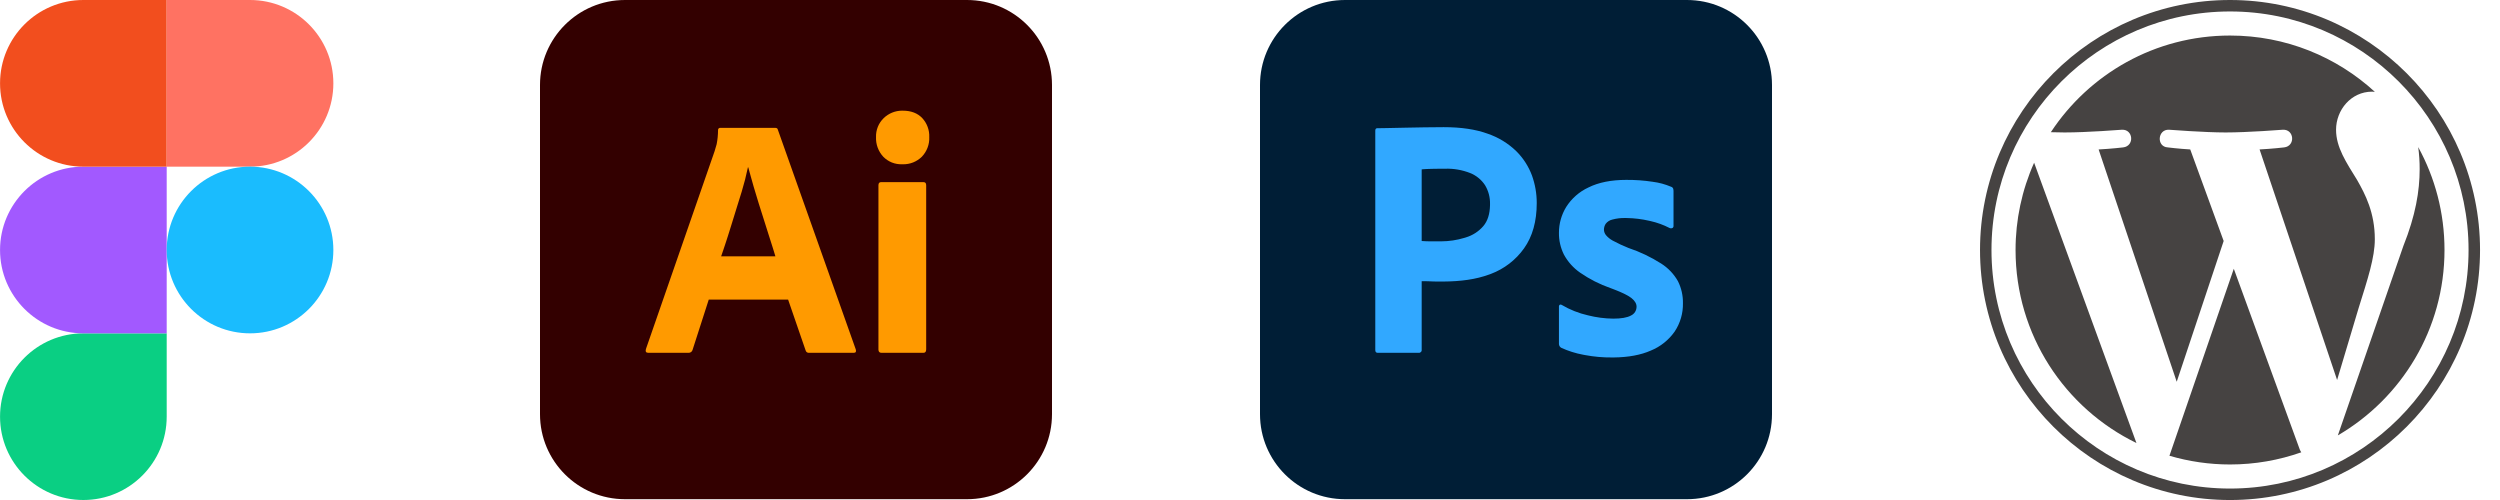
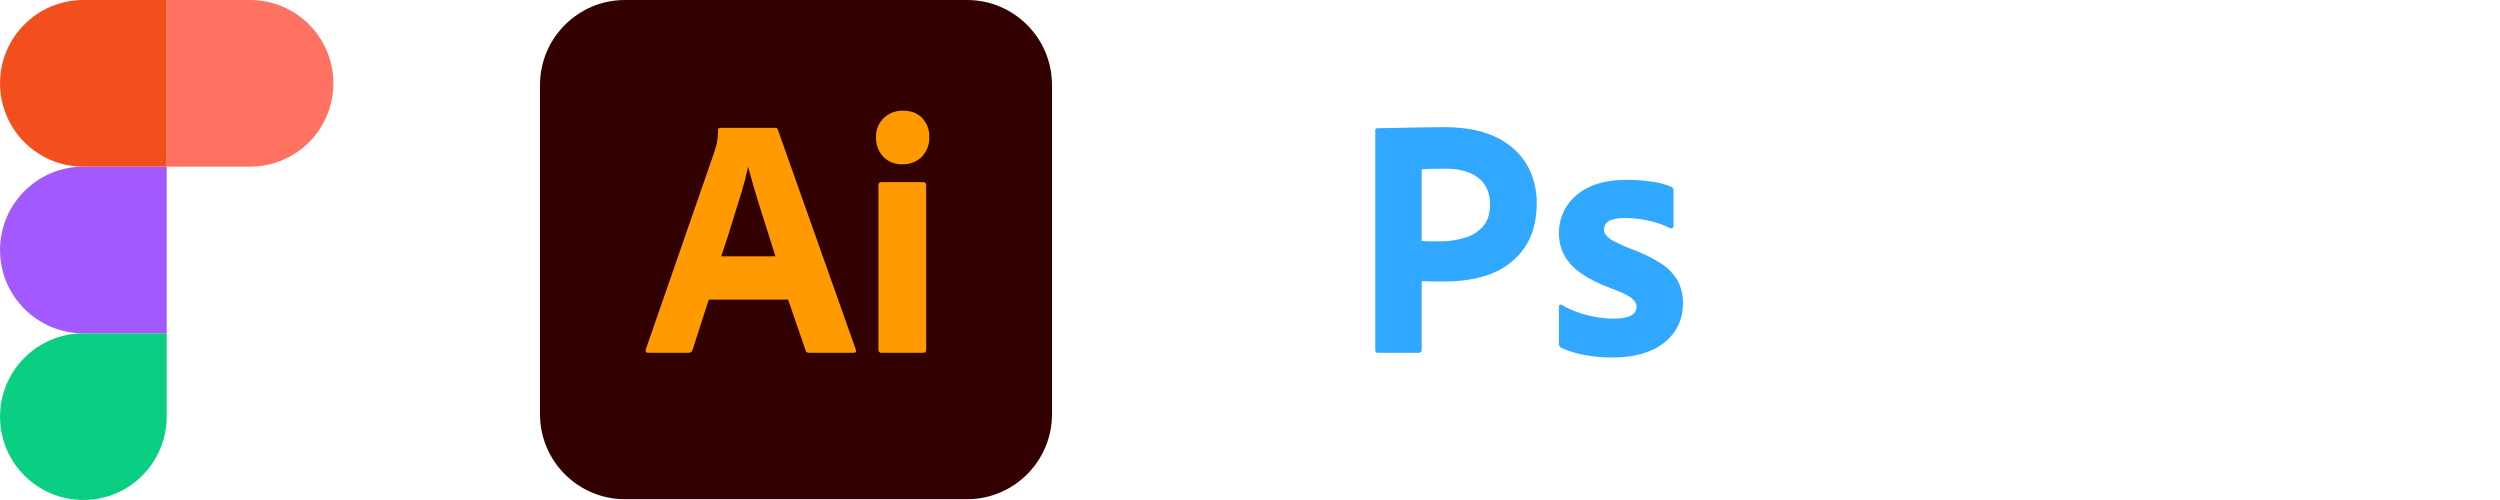
<svg xmlns="http://www.w3.org/2000/svg" width="125" height="25" viewBox="0 0 125 25" fill="none">
  <g clip-path="url(#clip0_66_34)">
    <path d="M4.168 25C6.468 25 8.335 23.133 8.335 20.833V16.667H4.168C1.868 16.667 0.002 18.533 0.002 20.833C0.002 23.133 1.868 25 4.168 25Z" fill="#0ACF83" />
    <path d="M0.002 12.5C0.002 10.2 1.868 8.333 4.168 8.333H8.335V16.667H4.168C1.868 16.667 0.002 14.8 0.002 12.5Z" fill="#A259FF" />
    <path d="M0.002 4.167C0.002 1.867 1.868 0 4.168 0H8.335V8.333H4.168C1.868 8.333 0.002 6.467 0.002 4.167Z" fill="#F24E1E" />
    <path d="M8.335 0H12.502C14.802 0 16.668 1.867 16.668 4.167C16.668 6.467 14.802 8.333 12.502 8.333H8.335V0Z" fill="#FF7262" />
-     <path d="M16.668 12.5C16.668 14.8 14.802 16.667 12.502 16.667C10.202 16.667 8.335 14.8 8.335 12.5C8.335 10.2 10.202 8.333 12.502 8.333C14.802 8.333 16.668 10.2 16.668 12.5Z" fill="#1ABCFE" />
  </g>
  <g clip-path="url(#clip1_66_34)">
    <path d="M48.35 0H31.25C28.903 0 27 1.903 27 4.25V20.71C27 23.057 28.903 24.96 31.25 24.96H48.35C50.697 24.96 52.6 23.057 52.6 20.71V4.25C52.6 1.903 50.697 0 48.35 0Z" fill="#330000" />
    <path d="M39.405 14.979H35.438L34.631 17.486C34.62 17.532 34.594 17.573 34.556 17.601C34.518 17.629 34.472 17.643 34.425 17.641H32.416C32.301 17.641 32.261 17.578 32.296 17.452L35.73 7.56C35.765 7.457 35.799 7.34 35.833 7.208C35.878 6.979 35.901 6.746 35.902 6.513C35.9 6.496 35.901 6.48 35.906 6.464C35.912 6.448 35.92 6.434 35.932 6.422C35.944 6.411 35.958 6.402 35.974 6.397C35.989 6.392 36.006 6.39 36.022 6.392H38.753C38.833 6.392 38.879 6.421 38.89 6.478L42.788 17.469C42.823 17.584 42.788 17.641 42.685 17.641H40.453C40.415 17.645 40.376 17.635 40.344 17.613C40.313 17.591 40.29 17.558 40.281 17.521L39.405 14.979ZM36.057 12.815H38.77L38.731 12.688L38.669 12.485L38.625 12.343L38.554 12.12L38.404 11.649L38.272 11.232L37.928 10.145C37.843 9.875 37.761 9.603 37.682 9.331L37.62 9.11L37.546 8.849L37.434 8.444L37.413 8.367H37.396C37.31 8.78 37.206 9.188 37.083 9.59L36.828 10.41L36.688 10.863L36.546 11.321C36.52 11.404 36.495 11.486 36.469 11.567L36.394 11.806L36.318 12.041L36.243 12.269L36.168 12.492C36.143 12.565 36.118 12.637 36.094 12.709L36.057 12.815ZM45.107 8.213C44.932 8.22 44.757 8.19 44.594 8.125C44.431 8.059 44.284 7.961 44.162 7.835C44.041 7.704 43.946 7.549 43.884 7.381C43.822 7.213 43.794 7.035 43.801 6.856C43.795 6.679 43.827 6.503 43.893 6.338C43.96 6.174 44.06 6.026 44.188 5.903C44.434 5.666 44.763 5.534 45.104 5.533L45.141 5.534C45.553 5.534 45.877 5.657 46.111 5.903C46.23 6.031 46.322 6.181 46.382 6.344C46.443 6.508 46.47 6.682 46.463 6.856C46.471 7.036 46.442 7.215 46.378 7.383C46.315 7.551 46.218 7.705 46.094 7.835C45.969 7.958 45.82 8.056 45.657 8.121C45.494 8.186 45.319 8.217 45.143 8.214L45.107 8.213ZM43.922 17.469V9.26C43.922 9.157 43.967 9.106 44.059 9.106H46.172C46.263 9.106 46.309 9.157 46.309 9.26V17.469C46.309 17.584 46.263 17.641 46.172 17.641H44.076C43.979 17.641 43.927 17.59 43.922 17.487L43.922 17.469Z" fill="#FF9A00" />
  </g>
  <g clip-path="url(#clip2_66_34)">
-     <path d="M84.35 0H67.25C64.903 0 63 1.903 63 4.25V20.71C63 23.057 64.903 24.96 67.25 24.96H84.35C86.697 24.96 88.6 23.057 88.6 20.71V4.25C88.6 1.903 86.697 0 84.35 0Z" fill="#001E36" />
    <path d="M68.764 17.503V6.53C68.764 6.45 68.799 6.41 68.868 6.409L68.976 6.409L69.162 6.407L69.42 6.402L70.285 6.384L71.213 6.367C71.539 6.361 71.862 6.358 72.183 6.358C73.053 6.358 73.786 6.467 74.381 6.684C74.918 6.866 75.408 7.165 75.815 7.56C76.16 7.902 76.427 8.316 76.597 8.771C76.757 9.214 76.838 9.682 76.837 10.153C76.837 11.069 76.625 11.825 76.201 12.42C75.787 13.001 75.209 13.445 74.541 13.696L74.484 13.717C73.787 13.977 73.015 14.071 72.168 14.077L72.036 14.077L71.841 14.076L71.742 14.075L71.633 14.072L71.566 14.07L71.526 14.068L71.427 14.064L71.306 14.061L71.124 14.06L71.084 14.06V17.486C71.087 17.507 71.085 17.529 71.078 17.549C71.072 17.569 71.06 17.587 71.045 17.602C71.03 17.617 71.012 17.628 70.992 17.635C70.972 17.642 70.95 17.644 70.929 17.641H68.885C68.804 17.641 68.764 17.595 68.764 17.503ZM71.084 8.47V12.05C71.233 12.061 71.37 12.067 71.496 12.067H72.063C72.454 12.065 72.842 12.007 73.216 11.894L73.291 11.871C73.631 11.77 73.935 11.573 74.167 11.304C74.382 11.05 74.493 10.7 74.501 10.255L74.501 10.205C74.51 9.873 74.424 9.545 74.252 9.26C74.072 8.985 73.811 8.772 73.505 8.651C73.106 8.495 72.68 8.422 72.252 8.436L72.034 8.437L71.897 8.438L71.765 8.439L71.58 8.443L71.445 8.447L71.375 8.449L71.282 8.454L71.202 8.459L71.156 8.462L71.117 8.466L71.1 8.468L71.084 8.47ZM83.477 11.399C83.177 11.245 82.86 11.129 82.531 11.055L82.455 11.038C82.094 10.955 81.725 10.909 81.354 10.902L81.262 10.901C81.044 10.895 80.827 10.921 80.618 10.978C80.484 11.008 80.366 11.084 80.283 11.193C80.227 11.28 80.197 11.381 80.197 11.485C80.2 11.585 80.236 11.682 80.3 11.759C80.391 11.866 80.501 11.955 80.623 12.023L80.661 12.043C80.906 12.175 81.158 12.292 81.416 12.395C81.993 12.588 82.543 12.85 83.056 13.176C83.406 13.397 83.695 13.701 83.898 14.061C84.068 14.401 84.154 14.778 84.147 15.16C84.157 15.663 84.013 16.157 83.735 16.576C83.436 17.002 83.022 17.333 82.541 17.529C82.037 17.751 81.419 17.865 80.685 17.873L80.609 17.873C80.154 17.878 79.7 17.838 79.254 17.754L79.158 17.736C78.782 17.667 78.415 17.551 78.067 17.392C78.032 17.374 78.003 17.347 77.982 17.314C77.961 17.281 77.949 17.242 77.947 17.203V15.331C77.945 15.313 77.948 15.295 77.956 15.278C77.963 15.261 77.975 15.247 77.99 15.237C78.005 15.229 78.022 15.225 78.039 15.226C78.056 15.228 78.072 15.235 78.085 15.245C78.496 15.488 78.942 15.664 79.407 15.769C79.817 15.872 80.238 15.927 80.661 15.932C81.061 15.932 81.356 15.881 81.545 15.778C81.63 15.739 81.703 15.676 81.753 15.597C81.803 15.517 81.829 15.425 81.828 15.331C81.828 15.183 81.743 15.04 81.571 14.902C81.499 14.845 81.396 14.782 81.261 14.714L81.197 14.682L81.128 14.65L81.092 14.634L81.017 14.6L80.978 14.583L80.895 14.549L80.853 14.531L80.764 14.496L80.718 14.478L80.623 14.441L80.523 14.404C79.984 14.216 79.473 13.957 79.003 13.631C78.668 13.398 78.391 13.089 78.196 12.73C78.027 12.391 77.942 12.017 77.947 11.639C77.946 11.185 78.071 10.739 78.308 10.351C78.578 9.924 78.965 9.584 79.424 9.372C79.928 9.121 80.557 8.995 81.313 8.994C81.756 8.991 82.198 9.022 82.635 9.089C82.952 9.129 83.262 9.213 83.556 9.338C83.603 9.351 83.641 9.386 83.659 9.432C83.671 9.474 83.677 9.518 83.676 9.561V11.296C83.679 11.337 83.659 11.376 83.625 11.399C83.602 11.41 83.576 11.416 83.551 11.416C83.525 11.416 83.5 11.41 83.477 11.399Z" fill="#31A8FF" />
  </g>
  <g clip-path="url(#clip3_66_34)">
-     <path d="M100.778 12.5C100.778 16.745 103.245 20.413 106.822 22.151L101.706 8.136C101.093 9.509 100.777 10.996 100.778 12.5ZM118.741 11.959C118.741 10.634 118.265 9.716 117.856 9.001C117.313 8.118 116.803 7.37 116.803 6.487C116.803 5.501 117.551 4.583 118.604 4.583C118.652 4.583 118.697 4.589 118.743 4.592C116.835 2.844 114.293 1.777 111.501 1.777C107.755 1.777 104.459 3.699 102.542 6.61C102.793 6.618 103.03 6.623 103.232 6.623C104.353 6.623 106.09 6.487 106.09 6.487C106.668 6.453 106.736 7.302 106.158 7.37C106.158 7.37 105.577 7.439 104.931 7.473L108.836 19.088L111.183 12.05L109.512 7.472C108.935 7.439 108.388 7.37 108.388 7.37C107.81 7.336 107.878 6.453 108.455 6.487C108.455 6.487 110.226 6.623 111.28 6.623C112.402 6.623 114.138 6.487 114.138 6.487C114.716 6.453 114.785 7.302 114.207 7.37C114.207 7.37 113.625 7.439 112.979 7.472L116.855 19L117.924 15.426C118.388 13.942 118.741 12.877 118.741 11.959M111.69 13.438L108.472 22.788C109.456 23.077 110.476 23.224 111.502 23.224C112.75 23.224 113.948 23.008 115.063 22.616C115.033 22.57 115.007 22.52 114.986 22.469L111.69 13.438ZM120.911 7.355C120.96 7.721 120.984 8.089 120.983 8.458C120.983 9.546 120.78 10.769 120.168 12.299L116.892 21.77C120.08 19.91 122.225 16.456 122.225 12.5C122.225 10.636 121.749 8.883 120.911 7.355M111.501 0C104.609 0 99.001 5.607 99.001 12.5C99.001 19.393 104.609 25.001 111.501 25.001C118.394 25.001 124.002 19.393 124.002 12.5C124.002 5.607 118.394 0 111.501 0ZM111.502 24.428C104.925 24.428 99.574 19.077 99.574 12.5C99.574 5.924 104.925 0.573 111.502 0.573C118.078 0.573 123.428 5.924 123.428 12.5C123.428 19.077 118.078 24.428 111.502 24.428Z" fill="#464342" />
-   </g>
+     </g>
  <defs>
    <clipPath id="clip0_66_34">
      <rect width="16.67" height="25" fill="white" />
    </clipPath>
    <clipPath id="clip1_66_34">
      <rect width="25.6" height="25" fill="white" transform="translate(27)" />
    </clipPath>
    <clipPath id="clip2_66_34">
      <rect width="25.6" height="25" fill="white" transform="translate(63)" />
    </clipPath>
    <clipPath id="clip3_66_34">
      <rect width="25.1" height="25" fill="white" transform="translate(99)" />
    </clipPath>
  </defs>
</svg>